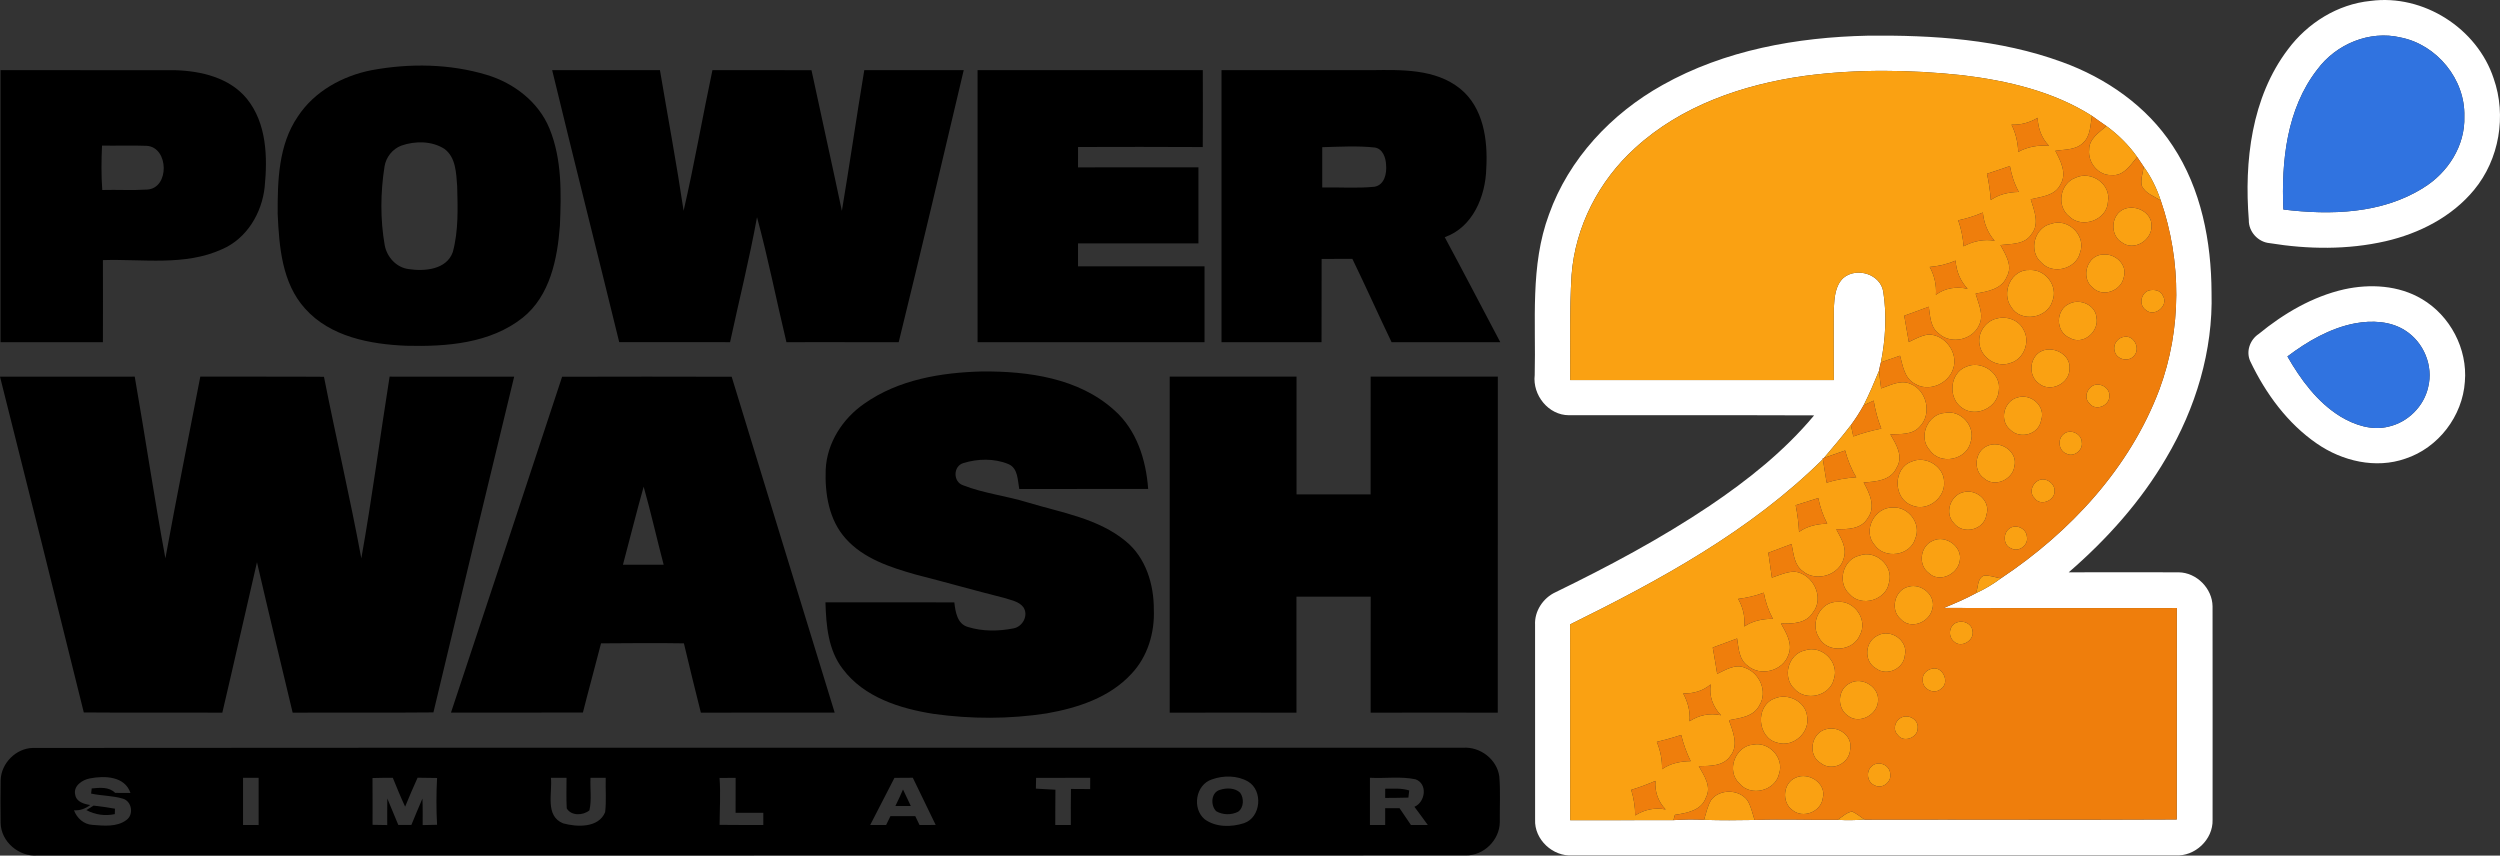
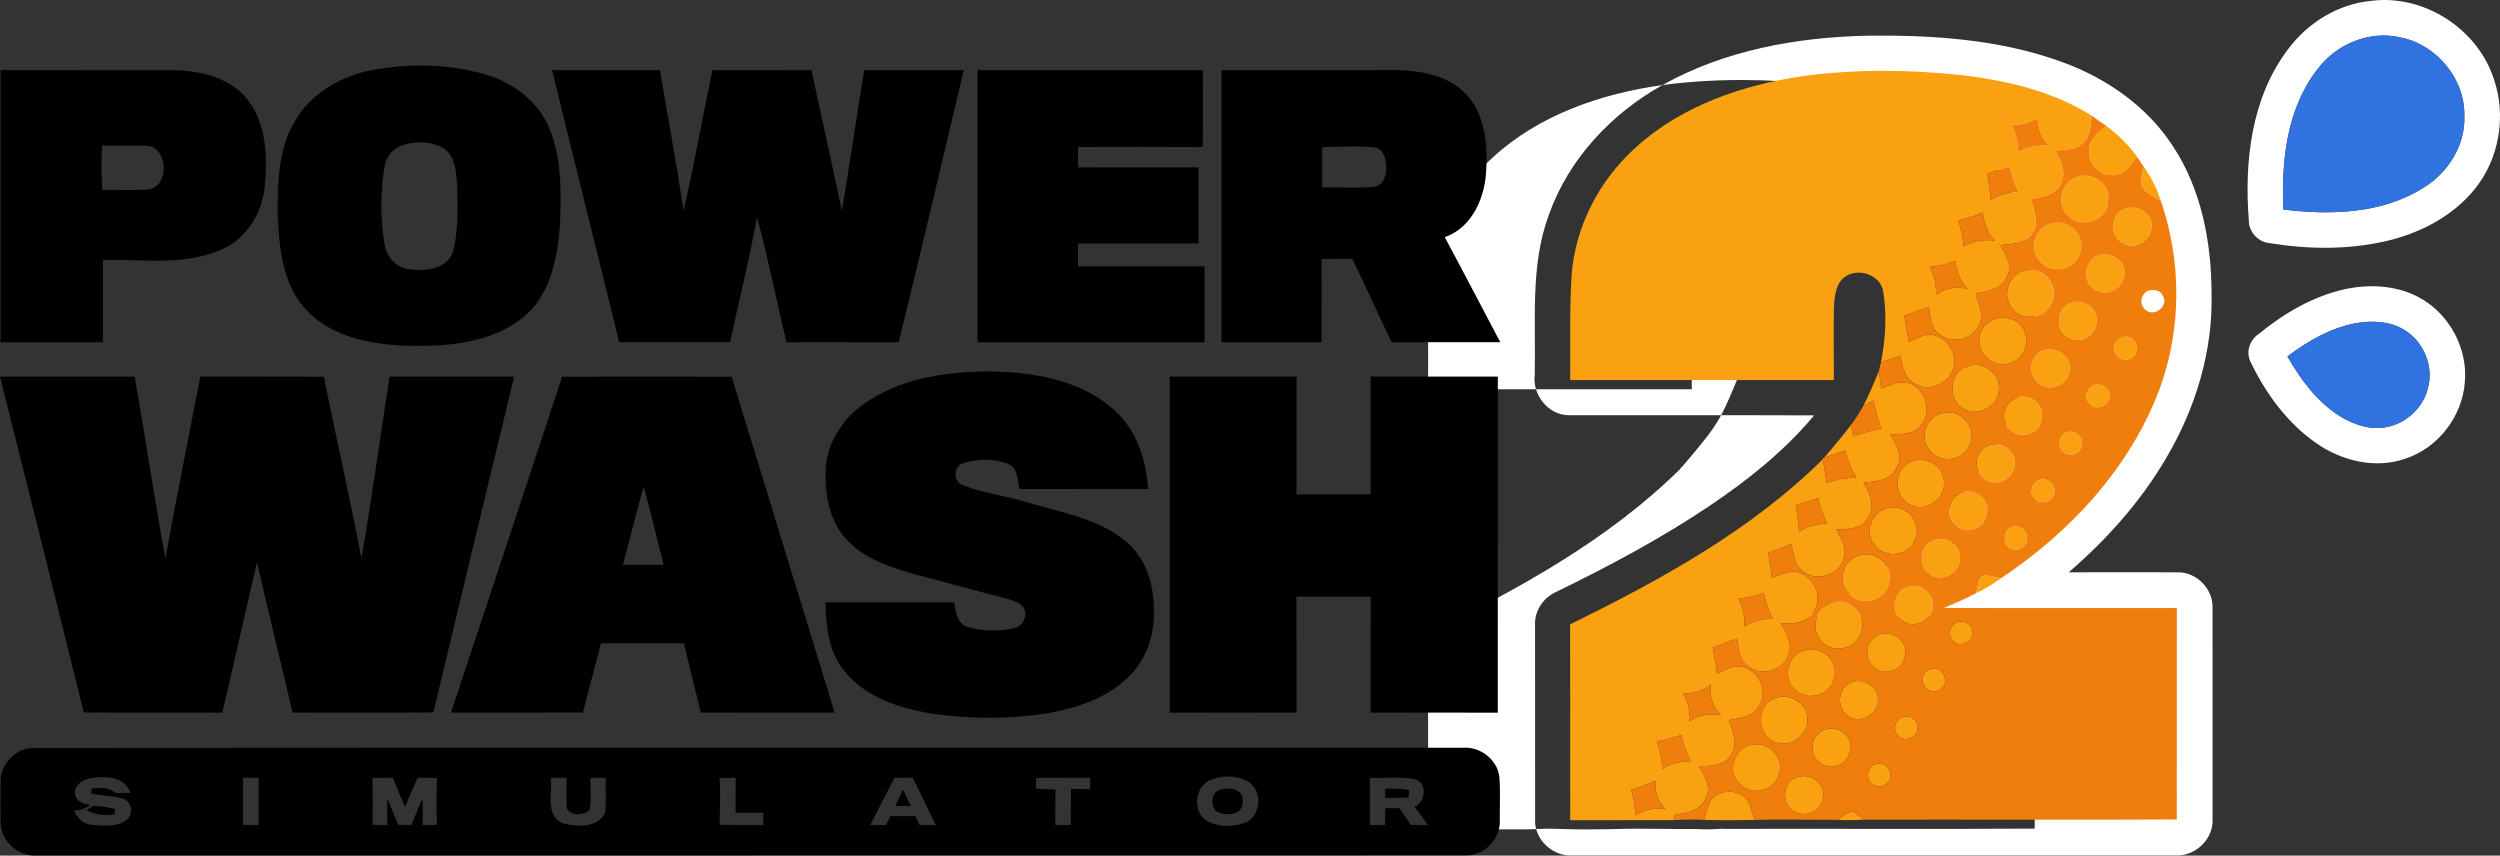
<svg xmlns="http://www.w3.org/2000/svg" id="Layer_1" viewBox="0 0 821.09 281">
  <rect x="0" y="0" width="821.09" height="281" fill="#333333" stroke="none" />
  <defs>
    <style>.cls-1{fill:#ef7e0c;}.cls-2{fill:#3073e0;}.cls-3{fill:#fff;}.cls-4{fill:#faa112;}</style>
  </defs>
  <path class="cls-3" d="M778.6.3c17.27-2.3,34.98,8.97,40.41,25.48,4.29,12.22,1.85,26.58-6.42,36.58-7.3,8.87-18.04,14.33-29.1,16.87-12.47,2.85-25.47,2.67-38.04.63-3.82-.33-6.95-3.76-6.86-7.6-1.53-19.25.86-40.23,12.86-56.06,6.44-8.65,16.32-14.84,27.15-15.9ZM761.08,22.83c-10.05,12.91-11.84,30.14-11.14,45.98,15.46,1.9,32.37,1.44,45.94-7.11,8.05-4.89,13.82-13.85,13.5-23.45.35-12.17-9.03-23.59-20.92-25.94-10.22-2.43-21.22,2.19-27.38,10.52Z" />
-   <path class="cls-3" d="M546,27.94c20.46-11.49,44.19-15.72,67.43-16.22,21.48-.24,43.43,1.2,63.77,8.63,14.53,5.24,27.92,14.53,36.42,27.59,9.36,14.14,12.66,31.42,12.73,48.15.53,19.07-5.21,37.98-14.88,54.31-8.34,14.31-19.54,26.76-32.03,37.57,12.04-.02,24.08-.04,36.12,0,5.89.08,11.07,5.31,11.12,11.2.04,23.36.01,46.73.01,70.09.19,6.49-5.81,12.11-12.26,11.68-65.98.02-131.97.02-197.95,0-6.48.46-12.6-5.21-12.3-11.76,0-21.31.01-42.62-.01-63.93-.24-4.54,2.65-8.88,6.73-10.75,17.36-8.45,34.46-17.55,50.51-28.31,12.6-8.49,24.65-18.05,34.41-29.77-26.84-.11-53.69,0-80.53-.05-6.74.01-12.01-6.63-11.24-13.18.45-17.61-1.58-35.92,4.7-52.79,6.5-18.22,20.5-33.12,37.25-42.46ZM592.65,24.93c-20.15,2.83-40.49,9.77-55.69,23.74-11.77,10.65-19.59,25.73-20.8,41.62-.71,11.5-.38,23.03-.47,34.54h86.6c0-7.86-.09-15.73,0-23.59.2-3.48.43-7.48,3.18-9.99,4.36-3.64,12.23-1.2,13.07,4.65,1.18,7.64.73,15.52-.78,23.09-.23.92-.48,1.83-.62,2.78-1.58,3.84-3.19,7.67-5.08,11.37-1.24,2.25-2.63,4.42-4.17,6.49-2.82,3.69-5.85,7.23-8.85,10.77l-.41.15.05.28c-23.7,23.47-53.34,39.62-83.01,54.25.04,21.44,0,42.87.02,64.31,11.31-.03,22.61,0,33.92-.03,3.34-.21,6.7-.27,10.05-.09,5.53.18,11.06.14,16.59.04,9.08-.33,18.17.04,27.25-.05,2.94.17,5.89.15,8.83-.1l.09.06c34.17-.09,68.33.11,102.5-.08.02-23.14-.01-46.29.02-69.44-25.51-.01-51.01.07-76.51-.04,3.57-1.47,7.12-2.99,10.53-4.83,2.87-1.34,5.62-2.95,8.16-4.86,22.74-15.12,42.39-36.25,52.1-62.08,7.34-19.78,7.3-42.15.44-62.05-1.31-3.95-3.15-7.73-5.6-11.1-.73-1.06-1.45-2.11-2.14-3.17-2.78-3.93-6.23-7.34-10.11-10.18-1.61-1.08-3.2-2.2-4.75-3.34-12.72-8.07-27.76-11.55-42.54-13.35-17.21-1.84-34.7-2.06-51.88.23Z" />
+   <path class="cls-3" d="M546,27.94c20.46-11.49,44.19-15.72,67.43-16.22,21.48-.24,43.43,1.2,63.77,8.63,14.53,5.24,27.92,14.53,36.42,27.59,9.36,14.14,12.66,31.42,12.73,48.15.53,19.07-5.21,37.98-14.88,54.31-8.34,14.31-19.54,26.76-32.03,37.57,12.04-.02,24.08-.04,36.12,0,5.89.08,11.07,5.31,11.12,11.2.04,23.36.01,46.73.01,70.09.19,6.49-5.81,12.11-12.26,11.68-65.98.02-131.97.02-197.95,0-6.48.46-12.6-5.21-12.3-11.76,0-21.31.01-42.62-.01-63.93-.24-4.54,2.65-8.88,6.73-10.75,17.36-8.45,34.46-17.55,50.51-28.31,12.6-8.49,24.65-18.05,34.41-29.77-26.84-.11-53.69,0-80.53-.05-6.74.01-12.01-6.63-11.24-13.18.45-17.61-1.58-35.92,4.7-52.79,6.5-18.22,20.5-33.12,37.25-42.46Zc-20.15,2.83-40.49,9.77-55.69,23.74-11.77,10.65-19.59,25.73-20.8,41.62-.71,11.5-.38,23.03-.47,34.54h86.6c0-7.86-.09-15.73,0-23.59.2-3.48.43-7.48,3.18-9.99,4.36-3.64,12.23-1.2,13.07,4.65,1.18,7.64.73,15.52-.78,23.09-.23.92-.48,1.83-.62,2.78-1.58,3.84-3.19,7.67-5.08,11.37-1.24,2.25-2.63,4.42-4.17,6.49-2.82,3.69-5.85,7.23-8.85,10.77l-.41.15.05.28c-23.7,23.47-53.34,39.62-83.01,54.25.04,21.44,0,42.87.02,64.31,11.31-.03,22.61,0,33.92-.03,3.34-.21,6.7-.27,10.05-.09,5.53.18,11.06.14,16.59.04,9.08-.33,18.17.04,27.25-.05,2.94.17,5.89.15,8.83-.1l.09.06c34.17-.09,68.33.11,102.5-.08.02-23.14-.01-46.29.02-69.44-25.51-.01-51.01.07-76.51-.04,3.57-1.47,7.12-2.99,10.53-4.83,2.87-1.34,5.62-2.95,8.16-4.86,22.74-15.12,42.39-36.25,52.1-62.08,7.34-19.78,7.3-42.15.44-62.05-1.31-3.95-3.15-7.73-5.6-11.1-.73-1.06-1.45-2.11-2.14-3.17-2.78-3.93-6.23-7.34-10.11-10.18-1.61-1.08-3.2-2.2-4.75-3.34-12.72-8.07-27.76-11.55-42.54-13.35-17.21-1.84-34.7-2.06-51.88.23Z" />
  <path d="M122.05,23.05c12.49-2.31,25.67-2.13,37.89,1.56,8.86,2.69,16.94,8.86,20.52,17.59,4.14,10.08,3.88,21.28,3.43,31.97-.82,10.85-3.23,22.96-12.18,30.15-10.7,8.51-25.14,9.58-38.29,9.24-11.84-.49-24.94-2.93-33.21-12.19-7.6-8.39-8.52-20.33-9.01-31.1-.05-10.88.25-22.68,6.61-31.98,5.43-8.3,14.68-13.36,24.24-15.24ZM131.83,47.82c-2.92,1.1-5.06,3.81-5.54,6.88-1.34,8.55-1.43,17.34.07,25.88.75,3.89,3.82,7.28,7.85,7.8,5.21.79,12.47.21,14.51-5.61,1.89-7.02,1.62-14.43,1.43-21.64-.33-4.26-.4-9.45-4.2-12.24-4.13-2.64-9.62-2.64-14.12-1.07Z" />
  <path d="M.19,23.04c19.07.01,38.14-.01,57.22.01,8.62.24,18.06,2.45,23.73,9.46,6.46,8.05,6.76,19.09,5.79,28.9-.91,8.57-5.88,16.95-13.99,20.44-12.29,5.61-26.1,3.15-39.14,3.58.04,8.99.02,17.97,0,26.95H.19c-.01-29.78-.01-59.56,0-89.34ZM33.51,47.82c-.22,4.86-.28,9.73.08,14.58,4.92-.13,9.85.17,14.76-.14,7.39-.43,7.13-13.86-.12-14.36-4.9-.2-9.81,0-14.72-.08Z" />
  <path d="M181.35,23.04c11.8-.01,23.6.01,35.4,0,2.59,15.39,5.47,30.74,7.77,46.18,3.54-15.31,6.21-30.81,9.47-46.19,10.84.02,21.69,0,32.53.02,3.28,15.41,6.74,30.79,9.98,46.21,2.58-15.39,4.8-30.84,7.36-46.23,10.88.03,21.77,0,32.66.01-7.01,29.81-14.06,59.62-21.36,89.36-12.29-.05-24.58,0-36.87-.02-3.28-13.67-5.98-27.48-9.66-41.04-2.5,13.77-5.91,27.36-8.85,41.04-12.14-.01-24.27.01-36.41-.01-7.28-29.79-14.82-59.52-22.02-89.33Z" />
  <path d="M321.07,23.04c24.66,0,49.32.01,73.97-.01.02,8.42.05,16.85-.01,25.27-13.66-.08-27.31-.06-40.96-.02-.01,2.22-.02,4.45-.01,6.69,13.18-.03,26.36-.02,39.55-.01,0,8.32-.01,16.65,0,24.98-13.18.03-26.37.01-39.55.01v7.52c13.85,0,27.7-.01,41.55.01-.01,8.3,0,16.6,0,24.9-24.85,0-49.7-.01-74.54,0-.02-29.78-.02-59.56,0-89.34Z" />
  <path d="M401.19,23.04h49.28c9.87-.12,20.93-.46,29.08,6.07,7.69,6.22,9.14,16.91,8.6,26.19-.23,9.14-4.39,19.34-13.64,22.6,6.16,11.45,12.16,22.99,18.24,34.49-11.9-.02-23.8-.02-35.7,0-4.36-9.09-8.48-18.3-12.88-27.37-3.37.03-6.74.02-10.1.02-.03,9.11.01,18.23-.03,27.35-10.95-.02-21.9-.01-32.85-.01-.01-29.78-.01-59.56,0-89.34ZM434.27,48.34v13.24c5.73-.13,11.49.33,17.2-.25,3.26-.62,4.03-4.36,3.77-7.16-.08-2.32-1.07-5.31-3.7-5.72-5.73-.62-11.52-.25-17.27-.11Z" />
  <path class="cls-3" d="M769.91,95.03c8.5-1.87,17.9-1.35,25.52,3.18,9.29,5.46,15.04,16.38,14.12,27.14-.75,11.33-8.74,21.75-19.54,25.29-9.75,3.41-20.71.82-29.04-4.93-9.69-6.65-16.84-16.47-21.87-26.98-1.54-3.23-.16-7.13,2.75-9.05,8.19-6.72,17.64-12.28,28.06-14.65ZM751.27,117.07c4.4,7.65,9.83,15.07,17.47,19.76,4.65,2.79,10.31,4.67,15.74,3.29,6.33-1.42,11.61-6.63,13.02-12.98,1.77-6.96-1.47-14.73-7.5-18.56-4.86-3.16-11.03-3.4-16.58-2.37-8.19,1.6-15.56,5.89-22.15,10.86Z" />
  <path d="M283.9,132.55c11.18-7.88,25.21-10.21,38.61-10.55,15.17-.12,31.78,2.15,43.46,12.72,7.37,6.48,10.44,16.34,11.13,25.87-14.11.02-28.23-.02-42.34.02-.56-2.88-.34-6.82-3.57-8.19-4.64-1.92-10.09-1.8-14.84-.31-3.33,1.02-3.36,6.15-.07,7.26,6.9,2.71,14.39,3.5,21.46,5.71,10.96,3.3,22.97,5.19,32.04,12.71,6.56,5.39,9.21,14.14,9.18,22.38.32,7.63-2.04,15.54-7.36,21.14-7.15,7.79-17.68,11.21-27.82,12.99-12.29,1.9-24.88,1.89-37.19.16-11-1.74-22.81-5.43-29.77-14.72-4.83-6.2-5.49-14.35-5.71-21.91,14.11,0,28.22-.01,42.33.01.36,3.08.92,7.08,4.46,8.08,4.8,1.5,10.08,1.43,14.98.46,3.02-.55,5-4.27,3.25-6.93-1.45-1.95-4.09-2.33-6.26-3.06-9.77-2.46-19.46-5.22-29.21-7.71-8.27-2.36-17.02-5.18-22.91-11.8-5.49-6.09-6.86-14.71-6.56-22.63.38-8.77,5.58-16.8,12.71-21.7Z" />
  <path d="M0,123.71c14.75-.01,29.5,0,44.25-.01,3.47,19.87,6.41,39.84,10.07,59.67,3.62-19.93,7.64-39.79,11.47-59.68,13.54.06,27.07-.05,40.61.06,3.93,19.91,8.58,39.68,12.27,59.64,3.54-19.82,6.13-39.8,9.29-59.69,13.64.01,27.27,0,40.91.01-8.9,36.74-17.78,73.49-26.52,110.27-15.41.16-30.82-.01-46.23.09-3.93-16.47-7.91-32.92-11.72-49.41-3.83,16.46-7.51,32.96-11.38,49.41-15.17-.1-30.34.06-45.5-.08C18.44,197.2,9.25,160.45,0,123.71Z" />
  <path d="M384.18,123.7c13.88.01,27.76.01,41.65,0-.01,12.89-.03,25.79,0,38.68,8.1-.01,16.21,0,24.33,0,.03-12.89.01-25.78.01-38.68,13.92.01,27.85.02,41.77,0-.03,36.79.01,73.58-.02,110.37-13.91-.05-27.83-.03-41.75,0,.01-12.7-.02-25.41.02-38.11-8.13-.01-16.26.01-24.39,0,.01,12.7.01,25.41.01,38.11-13.88-.04-27.76-.03-41.64,0-.01-36.79.01-73.57,0-110.36Z" />
  <path d="M184.62,123.74c18.56-.05,37.13-.06,55.69,0,11.22,36.79,22.56,73.54,33.83,110.31-14.65-.01-29.3-.03-43.95.02-1.87-7.59-3.8-15.17-5.57-22.77-9.08-.16-18.15-.05-27.22,0-1.93,7.59-4.04,15.13-5.95,22.72-14.44.05-28.89,0-43.33.02,12.21-36.76,24.4-73.51,36.5-110.3ZM211.4,159.84c-2.39,8.51-4.52,17.09-6.8,25.63,4.46,0,8.91-.01,13.37,0-2.25-8.53-4.17-17.14-6.57-25.63Z" />
  <path d="M10.78,245.65c156.56-.14,313.13,0,469.7-.06,5.64-.43,11.21,3.79,11.95,9.47.41,4.96.1,9.97.16,14.95-.04,5.87-5.29,11.08-11.19,10.92-156.35.06-312.7,0-469.05.03-6.1.53-12.04-4.5-12.14-10.69-.06-4.7-.07-9.41.01-14.11.19-5.5,5.03-10.39,10.56-10.51ZM24.71,261.06c.4,2.34,2.92,3.02,4.93,3.33-1.56,1.18-3.34,1.87-5.34,1.74.97,2.59,3.21,4.63,6.07,4.79,3.69.28,8.01.78,11.16-1.61,2.46-1.75,1.79-6.1-1.11-6.98-3.4-1.04-7.04-.93-10.5-1.69.05-.43.15-1.27.2-1.69,2.66-.25,5.62-.6,7.71,1.46,1.67.03,3.34.04,5.01.03-1.83-5.54-8.51-5.72-13.28-4.79-2.51.44-5.59,2.48-4.85,5.41ZM79.82,255.46v15.5c1.7,0,3.41,0,5.12.01v-15.52c-1.71,0-3.42,0-5.12.01ZM122.34,255.54c.04,5.12.02,10.24.02,15.36,1.6.03,3.21.06,4.82.08,0-2.91-.03-5.81.03-8.72,1.23,2.89,2.41,5.79,3.61,8.69,1.43,0,2.86-.01,4.29-.01,1.22-2.88,2.36-5.8,3.63-8.66.13,2.9.07,5.8.08,8.71,1.58-.03,3.15-.06,4.73-.1-.28-5.12-.27-10.25,0-15.37-2.14-.05-4.27-.06-6.4-.09-1.41,3.15-2.8,6.31-4.09,9.51-1.46-3.12-2.76-6.3-4.05-9.49-2.23,0-4.45.02-6.68.09ZM180.94,255.45c.53,4.98-2.03,12.5,3.99,14.96,4.55,1.26,11.68,1.57,13.82-3.67.44-3.74.08-7.53.19-11.29h-5c-.18,3.55.43,7.21-.35,10.69-2.06,1.73-5.98,1.9-7.45-.63-.21-3.35-.04-6.7-.07-10.05-1.71-.01-3.42-.01-5.13-.01ZM293.77,255.48c-2.66,5.16-5.29,10.33-7.97,15.48,1.74,0,3.48-.01,5.23,0,.47-.98.95-1.95,1.42-2.91,2.71-.01,5.43-.01,8.15-.01.46.97.93,1.95,1.41,2.93,1.76-.01,3.53-.02,5.3-.03-2.51-5.16-5.02-10.32-7.51-15.5-2.02.02-4.03.02-6.03.04ZM340.29,255.48c-.02,1.18-.05,2.36-.07,3.54,2.14.11,4.27.23,6.42.35-.05,3.85-.03,7.71-.05,11.58,1.7,0,3.4,0,5.11.02,0-3.95-.03-7.9.04-11.85,2.1,0,4.2.02,6.31.04,0-1.24.01-2.47.02-3.7-5.93.02-11.85-.01-17.78.02ZM398.02,255.99c-5.34,1.74-6.57,9.55-2.37,13.08,3.67,2.69,8.77,2.64,12.95,1.28,5.58-1.89,6.3-10.69,1.32-13.66-3.57-2.05-8.08-2.07-11.9-.7ZM449.94,255.45v15.52c1.66-.01,3.32-.01,5,0-.01-1.85-.01-3.68,0-5.52h4.73c1.24,1.83,2.49,3.66,3.73,5.5h5.54c-1.46-1.99-2.9-4-4.39-5.97,3.63-1.54,4.41-7.58.36-9.03-4.9-1.03-10-.23-14.97-.5ZM236.32,255.51c.39,5.13.05,10.26.02,15.4,4.78.08,9.57.02,14.36.05v-4.01h-9.11c.02-3.83.02-7.66.02-11.48-1.77,0-3.53.01-5.29.04Z" />
  <path d="M454.95,259.04c2.63.01,5.34-.25,7.89.58-.1.78-.19,1.56-.28,2.34-2.54.08-5.08.09-7.62.11,0-1.01,0-2.03.01-3.03Z" />
  <path d="M294.08,264.72c.87-1.79,1.72-3.58,2.5-5.42.83,1.81,1.68,3.61,2.56,5.41-1.69,0-3.38,0-5.06.01Z" />
  <path d="M400.67,259.42c2.12-.7,4.92-.71,6.63.93,1.32,1.77,1.26,4.91-.67,6.26-2.23,1.13-5.02,1.08-7.18-.17-1.96-1.93-1.71-6.22,1.22-7.02Z" />
  <path d="M28.36,266.06c.8-.49,1.59-.99,2.38-1.47,2.34.29,4.68.59,7.01,1.01,0,.44-.03,1.34-.04,1.79-3.21.67-6.45.23-9.35-1.33Z" />
  <path class="cls-2" d="M761.08,22.83c6.16-8.33,17.16-12.95,27.38-10.52,11.89,2.35,21.27,13.77,20.92,25.94.32,9.6-5.45,18.56-13.5,23.45-13.57,8.55-30.48,9.01-45.94,7.11-.7-15.84,1.09-33.07,11.14-45.98Z" />
  <path class="cls-2" d="M751.27,117.07c6.59-4.97,13.96-9.26,22.15-10.86,5.55-1.03,11.72-.79,16.58,2.37,6.03,3.83,9.27,11.6,7.5,18.56-1.41,6.35-6.69,11.56-13.02,12.98-5.43,1.38-11.09-.5-15.74-3.29-7.64-4.69-13.07-12.11-17.47-19.76Z" />
  <path class="cls-4" d="M592.65,24.93c17.18-2.29,34.67-2.07,51.88-.23,14.78,1.8,29.82,5.28,42.54,13.35-.55,3.05-.43,6.67-2.95,8.9-2.38,2.37-6,2.1-9.07,2.58,1.73,3.34,3.89,7.39,1.68,11.06-1.75,3.71-6.27,4.01-9.76,4.86,1.09,3.66,3.01,8.04.24,11.46-2.17,3.45-6.65,3.15-10.18,3.57,1.68,3.13,4.11,6.82,2.09,10.38-1.64,4.17-6.43,4.86-10.26,5.59.94,3.31,2.84,6.96,1.14,10.34-2.12,4.83-9.06,6.39-13.04,2.92-2.94-2.01-3.03-5.81-3.48-8.98-2.68,1.02-5.37,2-8.06,2.96.52,2.87,1.02,5.75,1.5,8.63,2.09-.97,4.16-2.17,6.49-2.46,5.44.03,9.9,6.07,8.08,11.26-1.56,5.02-8.13,7.76-12.65,4.88-3.37-1.8-3.89-5.87-4.8-9.18-2.09.73-4.19,1.45-6.27,2.17,1.51-7.57,1.96-15.45.78-23.09-.84-5.85-8.71-8.29-13.07-4.65-2.75,2.51-2.98,6.51-3.18,9.99-.1,7.86,0,15.73,0,23.59h-86.6c.09-11.51-.24-23.04.47-34.54,1.21-15.89,9.03-30.97,20.8-41.62,15.2-13.97,35.54-20.91,55.69-23.74ZM660.65,40.95c1.41,2.78,2.07,5.83,2.22,8.93,3.1-1.68,6.59-2.32,10.11-1.97-2.44-2.5-3.61-5.77-3.75-9.22-2.6,1.59-5.54,2.38-8.58,2.26ZM652.6,57.07c.62,2.84,1.03,5.72,1.24,8.62,2.72-1.89,5.94-2.59,9.22-2.64-1.48-2.65-2.4-5.54-2.93-8.52-2.5.88-5.02,1.72-7.53,2.54ZM643.15,72.37c.98,2.75,1.53,5.62,1.77,8.53,3.14-1.69,6.65-2.45,10.2-1.82-2.31-2.59-3.54-5.85-3.88-9.28-2.61,1.12-5.32,1.97-8.09,2.57ZM633.78,87.67c1.54,2.8,2.26,5.93,2.04,9.14,3.04-2.25,6.76-2.77,10.41-1.95-2.39-2.56-3.71-5.8-3.96-9.28-2.7,1.19-5.57,1.85-8.49,2.09Z" />
  <path class="cls-4" d="M686.15,49.19c-.07-3.62,3.29-5.67,5.67-7.8,3.88,2.84,7.33,6.25,10.11,10.18-2.21,2.64-4.48,6.34-8.47,5.94-4.35.12-7.75-4.12-7.31-8.32Z" />
  <path class="cls-4" d="M703.46,61.08c-.52-2.1.36-4.25.61-6.34,2.45,3.37,4.29,7.15,5.6,11.1-2.18-1.38-5.03-2.28-6.21-4.76Z" />
  <path class="cls-4" d="M681.67,58.39c5.08-2.48,11.77,2.08,10.66,7.81-.21,6.06-8.51,9.07-12.72,4.88-4.29-3.32-3.07-10.89,2.06-12.69Z" />
  <path class="cls-4" d="M697.75,68.62c3.81-1.48,9.05,1.17,8.89,5.59.14,4.72-5.74,8.38-9.7,5.43-4.13-2.36-3.66-9.34.81-11.02Z" />
  <path class="cls-4" d="M673.68,73.5c5.55-1.99,11.57,3.88,9.5,9.45-1.27,5.44-9.03,7.43-12.75,3.26-4.31-3.71-2.31-11.53,3.25-12.71Z" />
  <path class="cls-4" d="M690.77,83.61c3.99-.43,8.12,3.4,6.73,7.53-.87,4.45-6.99,6.67-10.23,3.28-4.05-3.18-1.8-10.8,3.5-10.81Z" />
  <path class="cls-4" d="M666.66,88.68c5.19-.28,9.42,5.34,7.42,10.23-1.66,5.68-10.32,7.11-13.48,2.01-3.49-4.7-.09-12.55,6.06-12.24Z" />
-   <path class="cls-4" d="M705.66,95.43c1.76-.5,4.06-.11,4.77,1.82,1.88,3.2-2.84,7.03-5.6,4.61-2.43-1.57-1.77-5.46.83-6.43Z" />
  <path class="cls-4" d="M679.81,99.67c3.45-1.63,8.36.5,8.74,4.52.99,4.75-4.43,9.41-8.84,6.75-4.72-2-4.64-9.34.1-11.27Z" />
  <path class="cls-4" d="M655.78,104.63c3.3-.93,7.2.44,8.79,3.58,2.35,3.93.2,9.74-4.25,11-4.31,1.68-9.42-1.48-10.15-5.96-.77-3.78,1.85-7.78,5.61-8.62Z" />
  <path class="cls-4" d="M697.82,110.6c3.14-.45,5.2,3.91,3.12,6.21-1.82,2.32-6.01,1.25-6.45-1.67-.57-2.16,1.16-4.36,3.33-4.54Z" />
  <path class="cls-4" d="M669.83,115.69c3.95-2.56,10.41.51,9.88,5.51-.02,4.83-6.3,7.85-10.03,4.78-3.43-2.38-3.26-7.99.15-10.29Z" />
  <path class="cls-4" d="M645.69,120.48c5.04-2.32,11.69,2.07,10.8,7.76-.34,5.58-7.33,8.95-11.93,5.83-4.85-3.08-4.34-11.48,1.13-13.59Z" />
  <path class="cls-4" d="M612.07,133.14c1.89-3.7,3.5-7.53,5.08-11.37.16,1.93.42,3.87.68,5.8,3.07-1.04,6.43-2.95,9.69-1.48,5.38,2.15,7.08,10,2.93,14.1-2.41,2.7-6.32,2.32-9.6,2.47,1.93,3.24,4.39,7.25,2.06,10.96-1.85,4.25-6.83,4.56-10.82,4.85,1.98,3.51,4.06,8.01,1.32,11.73-2.09,3.64-6.64,3.63-10.31,3.63,1.49,2.88,3.56,6.04,2.48,9.43-1.32,5.65-9.12,8.04-13.49,4.32-2.85-2.02-3.01-5.78-3.68-8.9-2.55.96-5.09,1.91-7.63,2.87.39,2.72.78,5.44,1.17,8.17,2.44-.81,4.87-1.95,7.49-1.97,6.03.68,9.92,8.54,5.95,13.47-2.21,3.59-6.71,3.67-10.44,3.57,1.7,3.1,3.94,6.64,2.43,10.28-1.76,5.3-9.18,7.25-13.37,3.59-2.9-2.02-2.97-5.81-3.49-8.95-2.66,1.01-5.33,1.99-8,2.97.52,2.87,1,5.74,1.46,8.63,2.85-1.3,6.02-3.43,9.24-1.94,4.72,1.66,7.39,7.81,4.67,12.21-1.83,3.81-6.39,4.25-10.03,4.96,1.25,3.7,3.27,8.15.49,11.69-2.26,3.46-6.76,3.34-10.41,3.41,1.73,3.07,4.28,6.7,2.35,10.3-1.48,4.3-6.3,5.09-10.19,5.69-.12.43-.36,1.3-.48,1.73-11.31.04-22.61,0-33.92.03-.02-21.44.02-42.87-.02-64.31,29.67-14.63,59.31-30.78,83.01-54.25.41,2.57.82,5.13,1.24,7.7,3.16-.98,6.43-1.56,9.74-1.77-1.68-2.73-2.83-5.72-3.67-8.8-2.32.82-4.64,1.63-6.95,2.44,3-3.54,6.03-7.08,8.85-10.77.25,1.23.52,2.47.79,3.72,2.99-1.11,6.07-1.94,9.2-2.58-1.18-2.97-1.99-6.05-2.52-9.2-1.1.52-2.21,1.04-3.3,1.57ZM589.76,165.93c.58,2.88.96,5.81,1.11,8.76,2.73-1.91,5.98-2.63,9.27-2.69-1.4-2.65-2.36-5.49-2.96-8.42-2.47.81-4.94,1.58-7.42,2.35ZM570.87,196.7c1.58,2.76,2.33,5.88,1.99,9.07,2.8-1.88,6.09-2.55,9.42-2.52-1.45-2.69-2.45-5.59-3-8.6-2.7,1.05-5.54,1.69-8.41,2.05ZM561.86,224.77c-2.55,2.16-5.74,3.1-9.05,2.96,1.54,2.81,2.37,5.94,2.1,9.16,3.08-2.04,6.7-2.78,10.32-1.97-2.64-2.75-3.98-6.34-3.37-10.15ZM544.16,243.66c1.17,2.85,1.78,5.89,1.71,8.98,2.76-1.95,6.08-2.6,9.41-2.65-1.36-2.74-2.38-5.63-3.12-8.59-2.64.86-5.31,1.61-8,2.26ZM535.75,259.42c.83,2.73,1.29,5.55,1.31,8.4,2.99-1.92,6.48-2.68,9.99-1.97-2.44-2.55-3.63-5.86-3.34-9.38-2.6,1.14-5.26,2.11-7.96,2.95Z" />
  <path class="cls-4" d="M687.75,126.5c2.35-.83,5.28,1.04,5.06,3.65,0,3.17-4.62,5.02-6.57,2.31-1.96-1.8-.76-5.09,1.51-5.96Z" />
  <path class="cls-4" d="M662.73,130.51c4.41-1.32,9.28,2.99,7.64,7.57-.74,4.56-6.76,6.27-10.02,3.17-3.84-2.98-2.3-9.6,2.38-10.74Z" />
  <path class="cls-4" d="M638.84,135.61c5.24-1.05,10.1,4.45,8.4,9.53-1.23,5.94-10,7.74-13.45,2.72-3.92-4.29-.72-11.93,5.05-12.25Z" />
  <path class="cls-4" d="M677.77,142.57c2.15-1.88,5.93-.14,5.96,2.68.48,2.63-2.69,5.05-5.04,3.74-2.6-.91-3.02-4.81-.92-6.42Z" />
  <path class="cls-4" d="M652.7,146.46c4.22-1.99,10.14,1.86,8.9,6.72-.61,4.45-6.57,7.03-10,3.9-3.68-2.53-3.02-8.93,1.1-10.62Z" />
  <path class="cls-4" d="M627.8,151.62c4.62-2.08,10.63,1.46,10.71,6.62.43,5.45-5.69,10.04-10.76,7.67-5.99-2.25-6.06-12.15.05-14.29Z" />
  <path class="cls-4" d="M669.89,157.63c2.29-.79,4.98,1.18,4.91,3.61.14,3.23-4.76,5.18-6.61,2.33-1.95-1.88-.62-5.12,1.7-5.94Z" />
  <path class="cls-4" d="M644.8,161.66c4.33-1.2,9.13,2.92,7.61,7.46-.74,4.97-7.65,6.61-10.67,2.71-3.17-3.23-1.22-9.14,3.06-10.17Z" />
  <path class="cls-4" d="M621.69,166.69c5.18-.35,9.45,5.39,7.34,10.24-1.64,5.65-10.1,6.84-13.38,2.01-4-4.65.01-12.44,6.04-12.25Z" />
  <path class="cls-4" d="M659.86,173.66c2.11-1.72,5.68-.16,5.84,2.57.65,2.77-2.71,5.32-5.17,3.85-2.63-.87-2.72-4.9-.67-6.42Z" />
  <path class="cls-4" d="M634.8,177.61c4.17-2.09,9.86,1.95,8.85,6.64-.7,4.43-6.75,7.3-10.19,3.93-3.63-2.66-2.78-8.89,1.34-10.57Z" />
  <path class="cls-4" d="M610.75,182.46c5.24-1.98,11.22,3.35,9.69,8.79-.82,5.83-9.06,8.31-12.96,3.9-4.24-3.73-2.26-11.48,3.27-12.69Z" />
  <path class="cls-4" d="M648.97,194.83c.79-1.88.38-4.82,2.58-5.76,1.89-.19,3.73.54,5.58.9-2.54,1.91-5.29,3.52-8.16,4.86Z" />
  <path class="cls-4" d="M626.84,192.69c4.25-1.25,9.22,3.01,7.76,7.46-1.03,4.37-7.15,6.73-10.36,3.16-3.59-3.01-1.96-9.63,2.6-10.62Z" />
  <path class="cls-4" d="M603.67,197.66c5.54-.4,9.87,6,7.18,10.94-2.21,5.43-10.85,6.08-13.5.7-2.99-4.72.53-11.87,6.32-11.64Z" />
  <path class="cls-4" d="M642.71,204.42c2.12-.79,4.89.38,5.14,2.81.66,3.11-3.64,5.7-6,3.55-2.19-1.69-1.78-5.39.86-6.36Z" />
  <path class="cls-4" d="M616.82,208.67c4.18-2.24,10,1.73,8.8,6.56-.36,4.45-5.91,7-9.5,4.29-4.15-2.36-3.64-8.99.7-10.85Z" />
  <path class="cls-4" d="M592.77,213.62c5.56-1.96,11.51,3.91,9.52,9.49-1.28,5.52-9.23,7.38-12.92,3.14-4.12-3.78-2.1-11.46,3.4-12.63Z" />
  <path class="cls-4" d="M634.78,219.58c3.52-.65,5.68,4.82,2.65,6.71-2.26,1.99-6.26-.06-5.92-3.06-.23-1.91,1.51-3.39,3.27-3.65Z" />
  <path class="cls-4" d="M607.62,224.36c3.99-2.23,9.69,1.3,9.2,5.92-.25,4.6-6.31,7.77-9.99,4.72-3.66-2.53-3.28-8.75.79-10.64Z" />
  <path class="cls-4" d="M582.75,229.44c4.35-1.96,10.23.86,10.77,5.78,1.03,5.36-4.57,10.39-9.79,8.71-6.61-1.53-7.35-12.1-.98-14.49Z" />
  <path class="cls-4" d="M624.8,235.52c2.36-.88,5.38.98,5.04,3.66.04,3.1-4.66,4.93-6.54,2.21-1.88-1.83-.8-5.02,1.5-5.87Z" />
  <path class="cls-4" d="M599.78,239.49c4.07-1.21,8.85,2.33,7.88,6.75-.31,4.58-6.02,7.27-9.66,4.39-4.46-2.61-3.17-9.97,1.78-11.14Z" />
  <path class="cls-4" d="M575.85,244.56c5.23-1.05,10.24,4.47,8.46,9.58-1.21,5.63-9.35,7.65-13.03,3.16-4.43-4.1-1.41-12.32,4.57-12.74Z" />
  <path class="cls-4" d="M614.78,251.62c2.14-1.95,5.97-.38,6.04,2.55.52,2.69-2.7,5.12-5.11,3.76-2.53-.98-2.94-4.62-.93-6.31Z" />
  <path class="cls-4" d="M589.75,255.43c4.26-2.01,10.25,1.86,8.91,6.77-.63,4.49-6.56,6.76-10,3.84-3.59-2.56-3.05-8.94,1.09-10.61Z" />
  <path class="cls-4" d="M562.01,262.73c2.77-3.68,9.11-3.56,11.87.08,1.23,1.97,1.66,4.31,2.38,6.5-5.53.1-11.06.14-16.59-.04.7-2.2,1.13-4.54,2.34-6.54Z" />
  <path class="cls-4" d="M603.51,269.26c1.55-.94,2.94-2.43,4.8-2.73,1.45.68,2.71,1.7,4.03,2.63-2.94.25-5.89.27-8.83.1Z" />
  <path class="cls-1" d="M660.65,40.95c3.04.12,5.98-.67,8.58-2.26.14,3.45,1.31,6.72,3.75,9.22-3.52-.35-7.01.29-10.11,1.97-.15-3.1-.81-6.15-2.22-8.93Z" />
  <path class="cls-1" d="M687.07,38.05c1.55,1.14,3.14,2.26,4.75,3.34-2.38,2.13-5.74,4.18-5.67,7.8-.44,4.2,2.96,8.44,7.31,8.32,3.99.4,6.26-3.3,8.47-5.94.69,1.06,1.41,2.11,2.14,3.17-.25,2.09-1.13,4.24-.61,6.34,1.18,2.48,4.03,3.38,6.21,4.76,6.86,19.9,6.9,42.27-.44,62.05-9.71,25.83-29.36,46.96-52.1,62.08-1.85-.36-3.69-1.09-5.58-.9-2.2.94-1.79,3.88-2.58,5.76-3.41,1.84-6.96,3.36-10.53,4.83,25.5.11,51,.03,76.51.04-.03,23.15,0,46.3-.02,69.44-34.17.19-68.33-.01-102.5.08l-.09-.06c-1.32-.93-2.58-1.95-4.03-2.63-1.86.3-3.25,1.79-4.8,2.73-9.08.09-18.17-.28-27.25.05-.72-2.19-1.15-4.53-2.38-6.5-2.76-3.64-9.1-3.76-11.87-.08-1.21,2-1.64,4.34-2.34,6.54-3.35-.18-6.71-.12-10.05.09.12-.43.36-1.3.48-1.73,3.89-.6,8.71-1.39,10.19-5.69,1.93-3.6-.62-7.23-2.35-10.3,3.65-.07,8.15.05,10.41-3.41,2.78-3.54.76-7.99-.49-11.69,3.64-.71,8.2-1.15,10.03-4.96,2.72-4.4.05-10.55-4.67-12.21-3.22-1.49-6.39.64-9.24,1.94-.46-2.89-.94-5.76-1.46-8.63,2.67-.98,5.34-1.96,8-2.97.52,3.14.59,6.93,3.49,8.95,4.19,3.66,11.61,1.71,13.37-3.59,1.51-3.64-.73-7.18-2.43-10.28,3.73.1,8.23.02,10.44-3.57,3.97-4.93.08-12.79-5.95-13.47-2.62.02-5.05,1.16-7.49,1.97-.39-2.73-.78-5.45-1.17-8.17,2.54-.96,5.08-1.91,7.63-2.87.67,3.12.83,6.88,3.68,8.9,4.37,3.72,12.17,1.33,13.49-4.32,1.08-3.39-.99-6.55-2.48-9.43,3.67,0,8.22.01,10.31-3.63,2.74-3.72.66-8.22-1.32-11.73,3.99-.29,8.97-.6,10.82-4.85,2.33-3.71-.13-7.72-2.06-10.96,3.28-.15,7.19.23,9.6-2.47,4.15-4.1,2.45-11.95-2.93-14.1-3.26-1.47-6.62.44-9.69,1.48-.26-1.93-.52-3.87-.68-5.8.14-.95.39-1.86.62-2.78,2.08-.72,4.18-1.44,6.27-2.17.91,3.31,1.43,7.38,4.8,9.18,4.52,2.88,11.09.14,12.65-4.88,1.82-5.19-2.64-11.23-8.08-11.26-2.33.29-4.4,1.49-6.49,2.46-.48-2.88-.98-5.76-1.5-8.63,2.69-.96,5.38-1.94,8.06-2.96.45,3.17.54,6.97,3.48,8.98,3.98,3.47,10.92,1.91,13.04-2.92,1.7-3.38-.2-7.03-1.14-10.34,3.83-.73,8.62-1.42,10.26-5.59,2.02-3.56-.41-7.25-2.09-10.38,3.53-.42,8.01-.12,10.18-3.57,2.77-3.42.85-7.8-.24-11.46,3.49-.85,8.01-1.15,9.76-4.86,2.21-3.67.05-7.72-1.68-11.06,3.07-.48,6.69-.21,9.07-2.58,2.52-2.23,2.4-5.85,2.95-8.9ZM681.67,58.39c-5.13,1.8-6.35,9.37-2.06,12.69,4.21,4.19,12.51,1.18,12.72-4.88,1.11-5.73-5.58-10.29-10.66-7.81ZM697.75,68.62c-4.47,1.68-4.94,8.66-.81,11.02,3.96,2.95,9.84-.71,9.7-5.43.16-4.42-5.08-7.07-8.89-5.59ZM673.68,73.5c-5.56,1.18-7.56,9-3.25,12.71,3.72,4.17,11.48,2.18,12.75-3.26,2.07-5.57-3.95-11.44-9.5-9.45ZM690.77,83.61c-5.3.01-7.55,7.63-3.5,10.81,3.24,3.39,9.36,1.17,10.23-3.28,1.39-4.13-2.74-7.96-6.73-7.53ZM666.66,88.68c-6.15-.31-9.55,7.54-6.06,12.24,3.16,5.1,11.82,3.67,13.48-2.01,2-4.89-2.23-10.51-7.42-10.23ZM705.66,95.43c-2.6.97-3.26,4.86-.83,6.43,2.76,2.42,7.48-1.41,5.6-4.61-.71-1.93-3.01-2.32-4.77-1.82ZM679.81,99.67c-4.74,1.93-4.82,9.27-.1,11.27,4.41,2.66,9.83-2,8.84-6.75-.38-4.02-5.29-6.15-8.74-4.52ZM655.78,104.63c-3.76.84-6.38,4.84-5.61,8.62.73,4.48,5.84,7.64,10.15,5.96,4.45-1.26,6.6-7.07,4.25-11-1.59-3.14-5.49-4.51-8.79-3.58ZM697.82,110.6c-2.17.18-3.9,2.38-3.33,4.54.44,2.92,4.63,3.99,6.45,1.67,2.08-2.3.02-6.66-3.12-6.21ZM669.83,115.69c-3.41,2.3-3.58,7.91-.15,10.29,3.73,3.07,10.01.05,10.03-4.78.53-5-5.93-8.07-9.88-5.51ZM645.69,120.48c-5.47,2.11-5.98,10.51-1.13,13.59,4.6,3.12,11.59-.25,11.93-5.83.89-5.69-5.76-10.08-10.8-7.76ZM687.75,126.5c-2.27.87-3.47,4.16-1.51,5.96,1.95,2.71,6.57.86,6.57-2.31.22-2.61-2.71-4.48-5.06-3.65ZM662.73,130.51c-4.68,1.14-6.22,7.76-2.38,10.74,3.26,3.1,9.28,1.39,10.02-3.17,1.64-4.58-3.23-8.89-7.64-7.57ZM638.84,135.61c-5.77.32-8.97,7.96-5.05,12.25,3.45,5.02,12.22,3.22,13.45-2.72,1.7-5.08-3.16-10.58-8.4-9.53ZM677.77,142.57c-2.1,1.61-1.68,5.51.92,6.42,2.35,1.31,5.52-1.11,5.04-3.74-.03-2.82-3.81-4.56-5.96-2.68ZM652.7,146.46c-4.12,1.69-4.78,8.09-1.1,10.62,3.43,3.13,9.39.55,10-3.9,1.24-4.86-4.68-8.71-8.9-6.72ZM627.8,151.62c-6.11,2.14-6.04,12.04-.05,14.29,5.07,2.37,11.19-2.22,10.76-7.67-.08-5.16-6.09-8.7-10.71-6.62ZM669.89,157.63c-2.32.82-3.65,4.06-1.7,5.94,1.85,2.85,6.75.9,6.61-2.33.07-2.43-2.62-4.4-4.91-3.61ZM644.8,161.66c-4.28,1.03-6.23,6.94-3.06,10.17,3.02,3.9,9.93,2.26,10.67-2.71,1.52-4.54-3.28-8.66-7.61-7.46ZM621.69,166.69c-6.03-.19-10.04,7.6-6.04,12.25,3.28,4.83,11.74,3.64,13.38-2.01,2.11-4.85-2.16-10.59-7.34-10.24ZM659.86,173.66c-2.05,1.52-1.96,5.55.67,6.42,2.46,1.47,5.82-1.08,5.17-3.85-.16-2.73-3.73-4.29-5.84-2.57ZM634.8,177.61c-4.12,1.68-4.97,7.91-1.34,10.57,3.44,3.37,9.49.5,10.19-3.93,1.01-4.69-4.68-8.73-8.85-6.64ZM610.75,182.46c-5.53,1.21-7.51,8.96-3.27,12.69,3.9,4.41,12.14,1.93,12.96-3.9,1.53-5.44-4.45-10.77-9.69-8.79ZM626.84,192.69c-4.56.99-6.19,7.61-2.6,10.62,3.21,3.57,9.33,1.21,10.36-3.16,1.46-4.45-3.51-8.71-7.76-7.46ZM603.67,197.66c-5.79-.23-9.31,6.92-6.32,11.64,2.65,5.38,11.29,4.73,13.5-.7,2.69-4.94-1.64-11.34-7.18-10.94ZM642.71,204.42c-2.64.97-3.05,4.67-.86,6.36,2.36,2.15,6.66-.44,6-3.55-.25-2.43-3.02-3.6-5.14-2.81ZM616.82,208.67c-4.34,1.86-4.85,8.49-.7,10.85,3.59,2.71,9.14.16,9.5-4.29,1.2-4.83-4.62-8.8-8.8-6.56ZM592.77,213.62c-5.5,1.17-7.52,8.85-3.4,12.63,3.69,4.24,11.64,2.38,12.92-3.14,1.99-5.58-3.96-11.45-9.52-9.49ZM634.78,219.58c-1.76.26-3.5,1.74-3.27,3.65-.34,3,3.66,5.05,5.92,3.06,3.03-1.89.87-7.36-2.65-6.71ZM607.62,224.36c-4.07,1.89-4.45,8.11-.79,10.64,3.68,3.05,9.74-.12,9.99-4.72.49-4.62-5.21-8.15-9.2-5.92ZM582.75,229.44c-6.37,2.39-5.63,12.96.98,14.49,5.22,1.68,10.82-3.35,9.79-8.71-.54-4.92-6.42-7.74-10.77-5.78ZM624.8,235.52c-2.3.85-3.38,4.04-1.5,5.87,1.88,2.72,6.58.89,6.54-2.21.34-2.68-2.68-4.54-5.04-3.66ZM599.78,239.49c-4.95,1.17-6.24,8.53-1.78,11.14,3.64,2.88,9.35.19,9.66-4.39.97-4.42-3.81-7.96-7.88-6.75ZM575.85,244.56c-5.98.42-9,8.64-4.57,12.74,3.68,4.49,11.82,2.47,13.03-3.16,1.78-5.11-3.23-10.63-8.46-9.58ZM614.78,251.62c-2.01,1.69-1.6,5.33.93,6.31,2.41,1.36,5.63-1.07,5.11-3.76-.07-2.93-3.9-4.5-6.04-2.55ZM589.75,255.43c-4.14,1.67-4.68,8.05-1.09,10.61,3.44,2.92,9.37.65,10-3.84,1.34-4.91-4.65-8.78-8.91-6.77Z" />
  <path class="cls-1" d="M652.6,57.07c2.51-.82,5.03-1.66,7.53-2.54.53,2.98,1.45,5.87,2.93,8.52-3.28.05-6.5.75-9.22,2.64-.21-2.9-.62-5.78-1.24-8.62Z" />
  <path class="cls-1" d="M643.15,72.37c2.77-.6,5.48-1.45,8.09-2.57.34,3.43,1.57,6.69,3.88,9.28-3.55-.63-7.06.13-10.2,1.82-.24-2.91-.79-5.78-1.77-8.53Z" />
  <path class="cls-1" d="M633.78,87.67c2.92-.24,5.79-.9,8.49-2.09.25,3.48,1.57,6.72,3.96,9.28-3.65-.82-7.37-.3-10.41,1.95.22-3.21-.5-6.34-2.04-9.14Z" />
  <path class="cls-1" d="M612.07,133.14c1.09-.53,2.2-1.05,3.3-1.57.53,3.15,1.34,6.23,2.52,9.2-3.13.64-6.21,1.47-9.2,2.58-.27-1.25-.54-2.49-.79-3.72,1.54-2.07,2.93-4.24,4.17-6.49Z" />
  <path class="cls-1" d="M599.05,150.4c2.31-.81,4.63-1.62,6.95-2.44.84,3.08,1.99,6.07,3.67,8.8-3.31.21-6.58.79-9.74,1.77-.42-2.57-.83-5.13-1.24-7.7l-.05-.28.41-.15Z" />
  <path class="cls-1" d="M589.76,165.93c2.48-.77,4.95-1.54,7.42-2.35.6,2.93,1.56,5.77,2.96,8.42-3.29.06-6.54.78-9.27,2.69-.15-2.95-.53-5.88-1.11-8.76Z" />
  <path class="cls-1" d="M570.87,196.7c2.87-.36,5.71-1,8.41-2.05.55,3.01,1.55,5.91,3,8.6-3.33-.03-6.62.64-9.42,2.52.34-3.19-.41-6.31-1.99-9.07Z" />
  <path class="cls-1" d="M561.86,224.77c-.61,3.81.73,7.4,3.37,10.15-3.62-.81-7.24-.07-10.32,1.97.27-3.22-.56-6.35-2.1-9.16,3.31.14,6.5-.8,9.05-2.96Z" />
  <path class="cls-1" d="M544.16,243.66c2.69-.65,5.36-1.4,8-2.26.74,2.96,1.76,5.85,3.12,8.59-3.33.05-6.65.7-9.41,2.65.07-3.09-.54-6.13-1.71-8.98Z" />
  <path class="cls-1" d="M535.75,259.42c2.7-.84,5.36-1.81,7.96-2.95-.29,3.52.9,6.83,3.34,9.38-3.51-.71-7,.05-9.99,1.97-.02-2.85-.48-5.67-1.31-8.4Z" />
</svg>